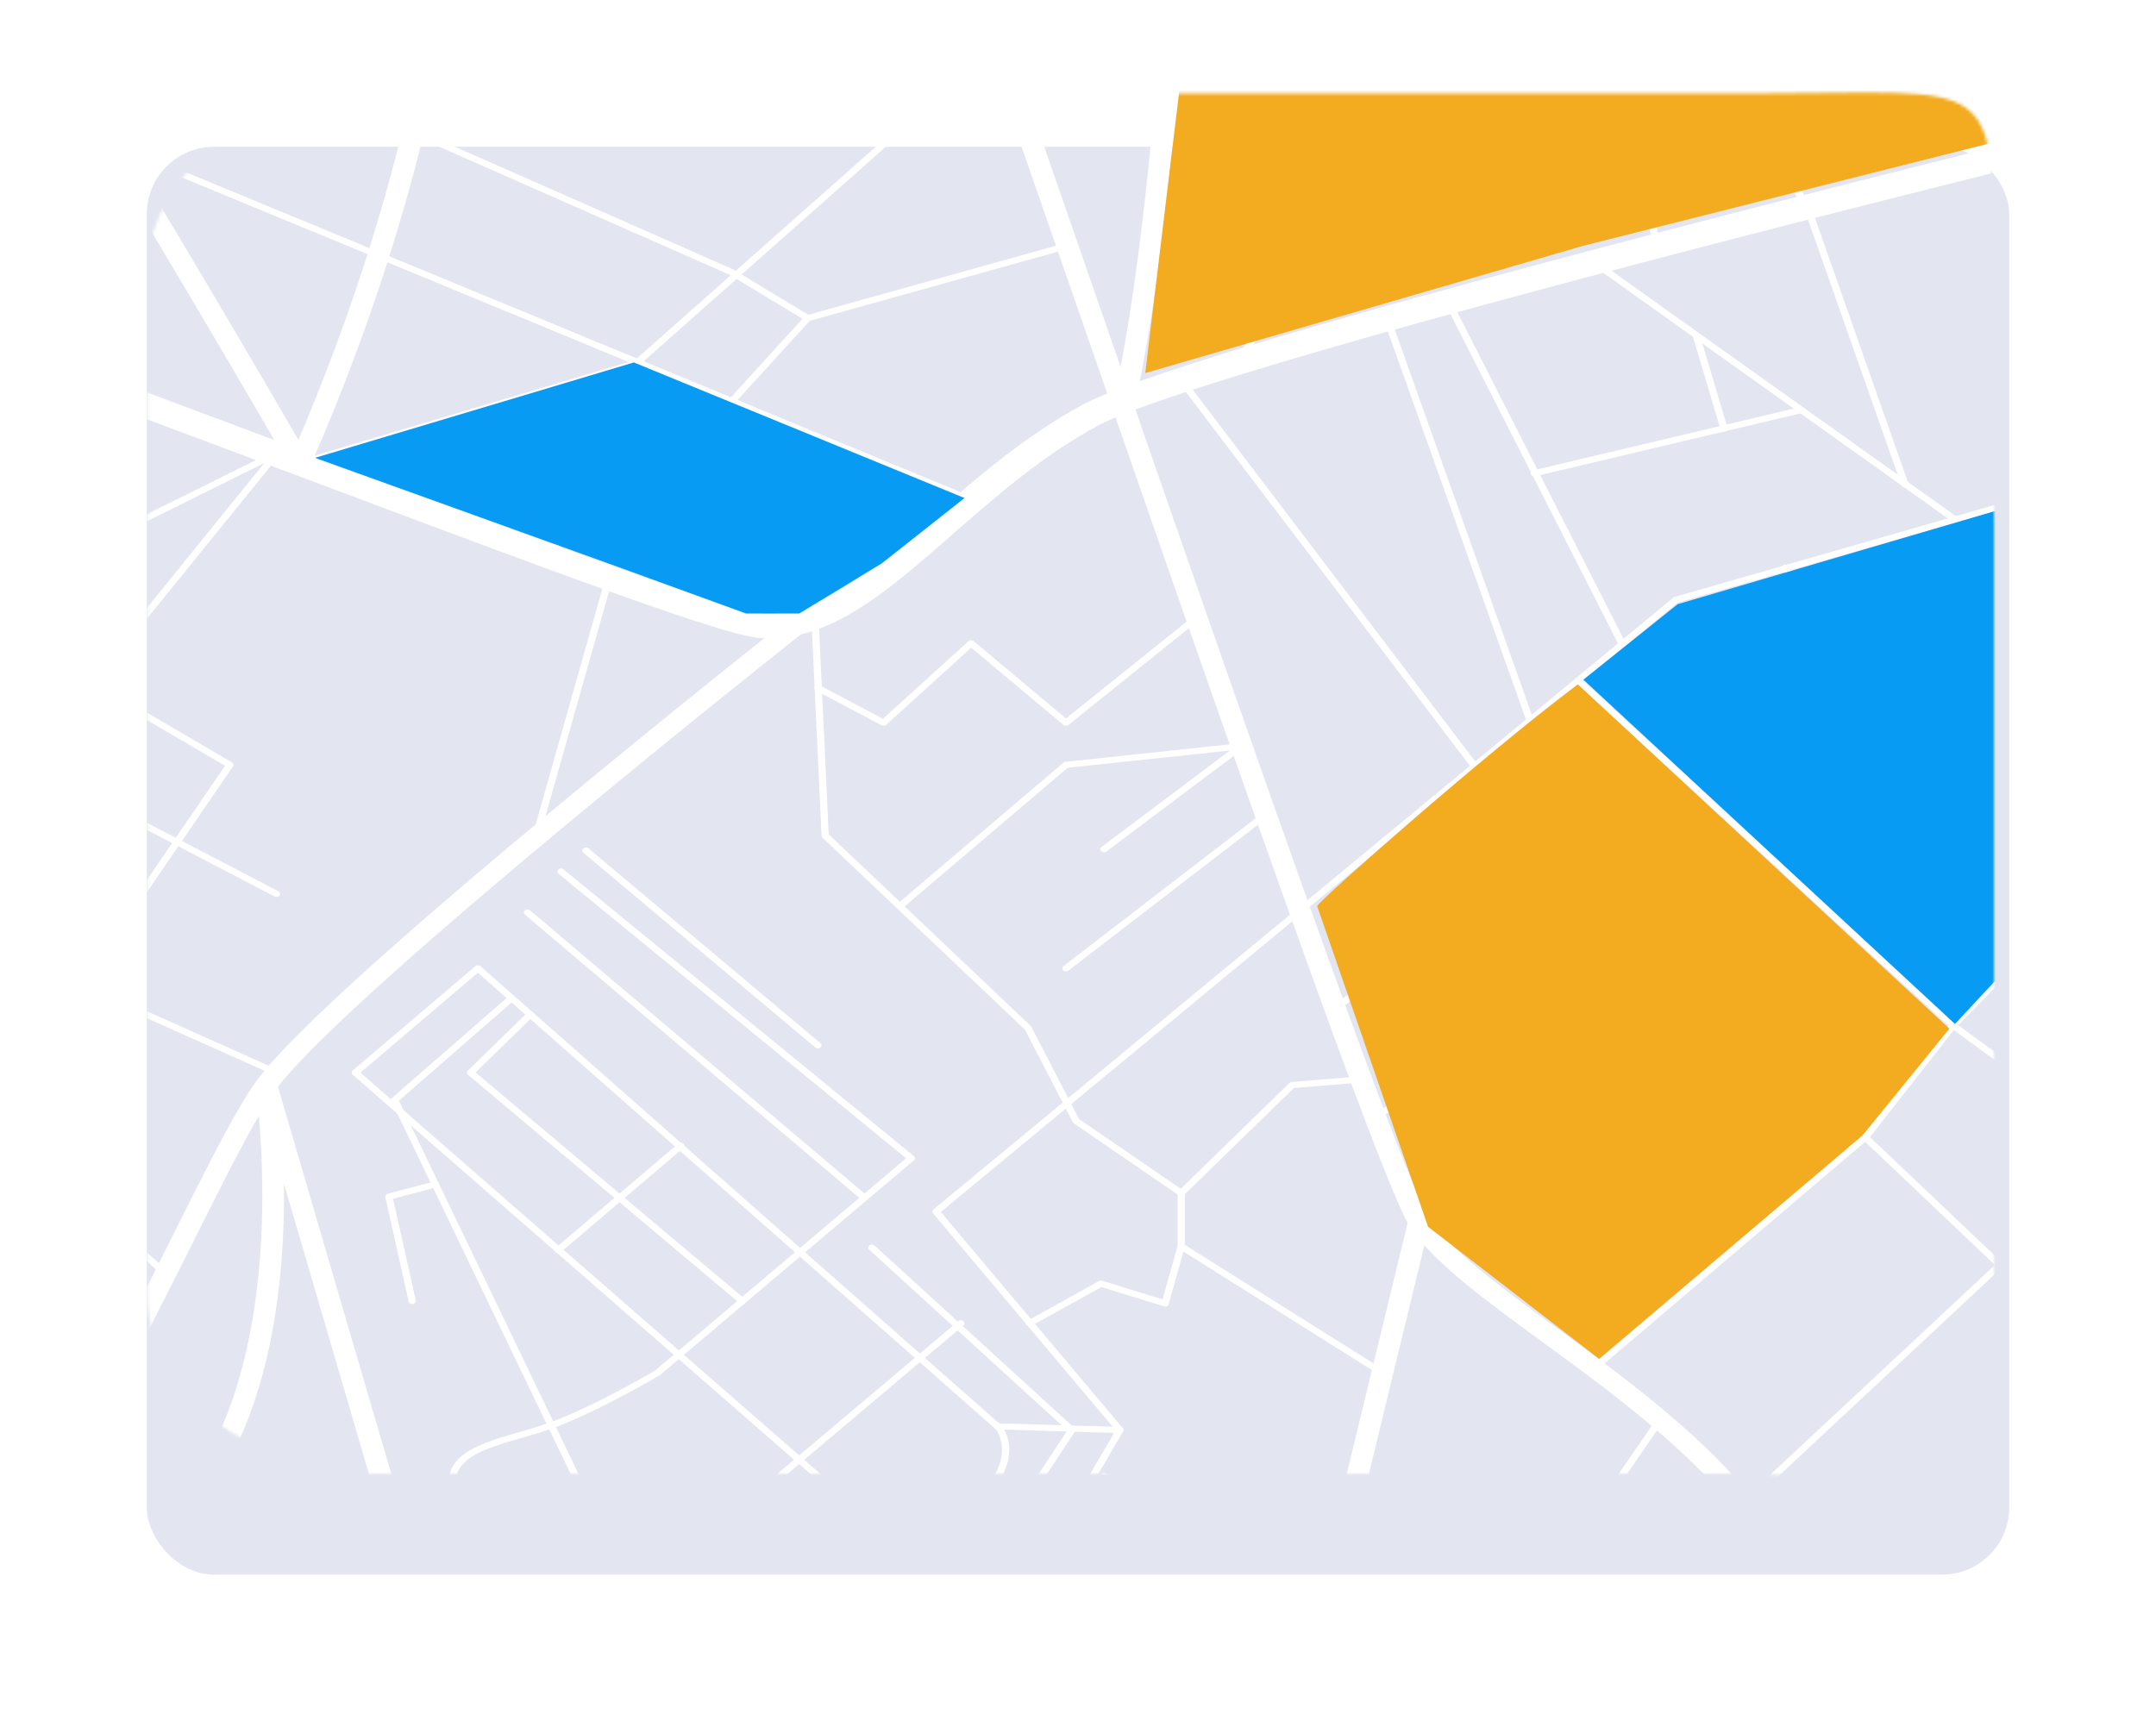
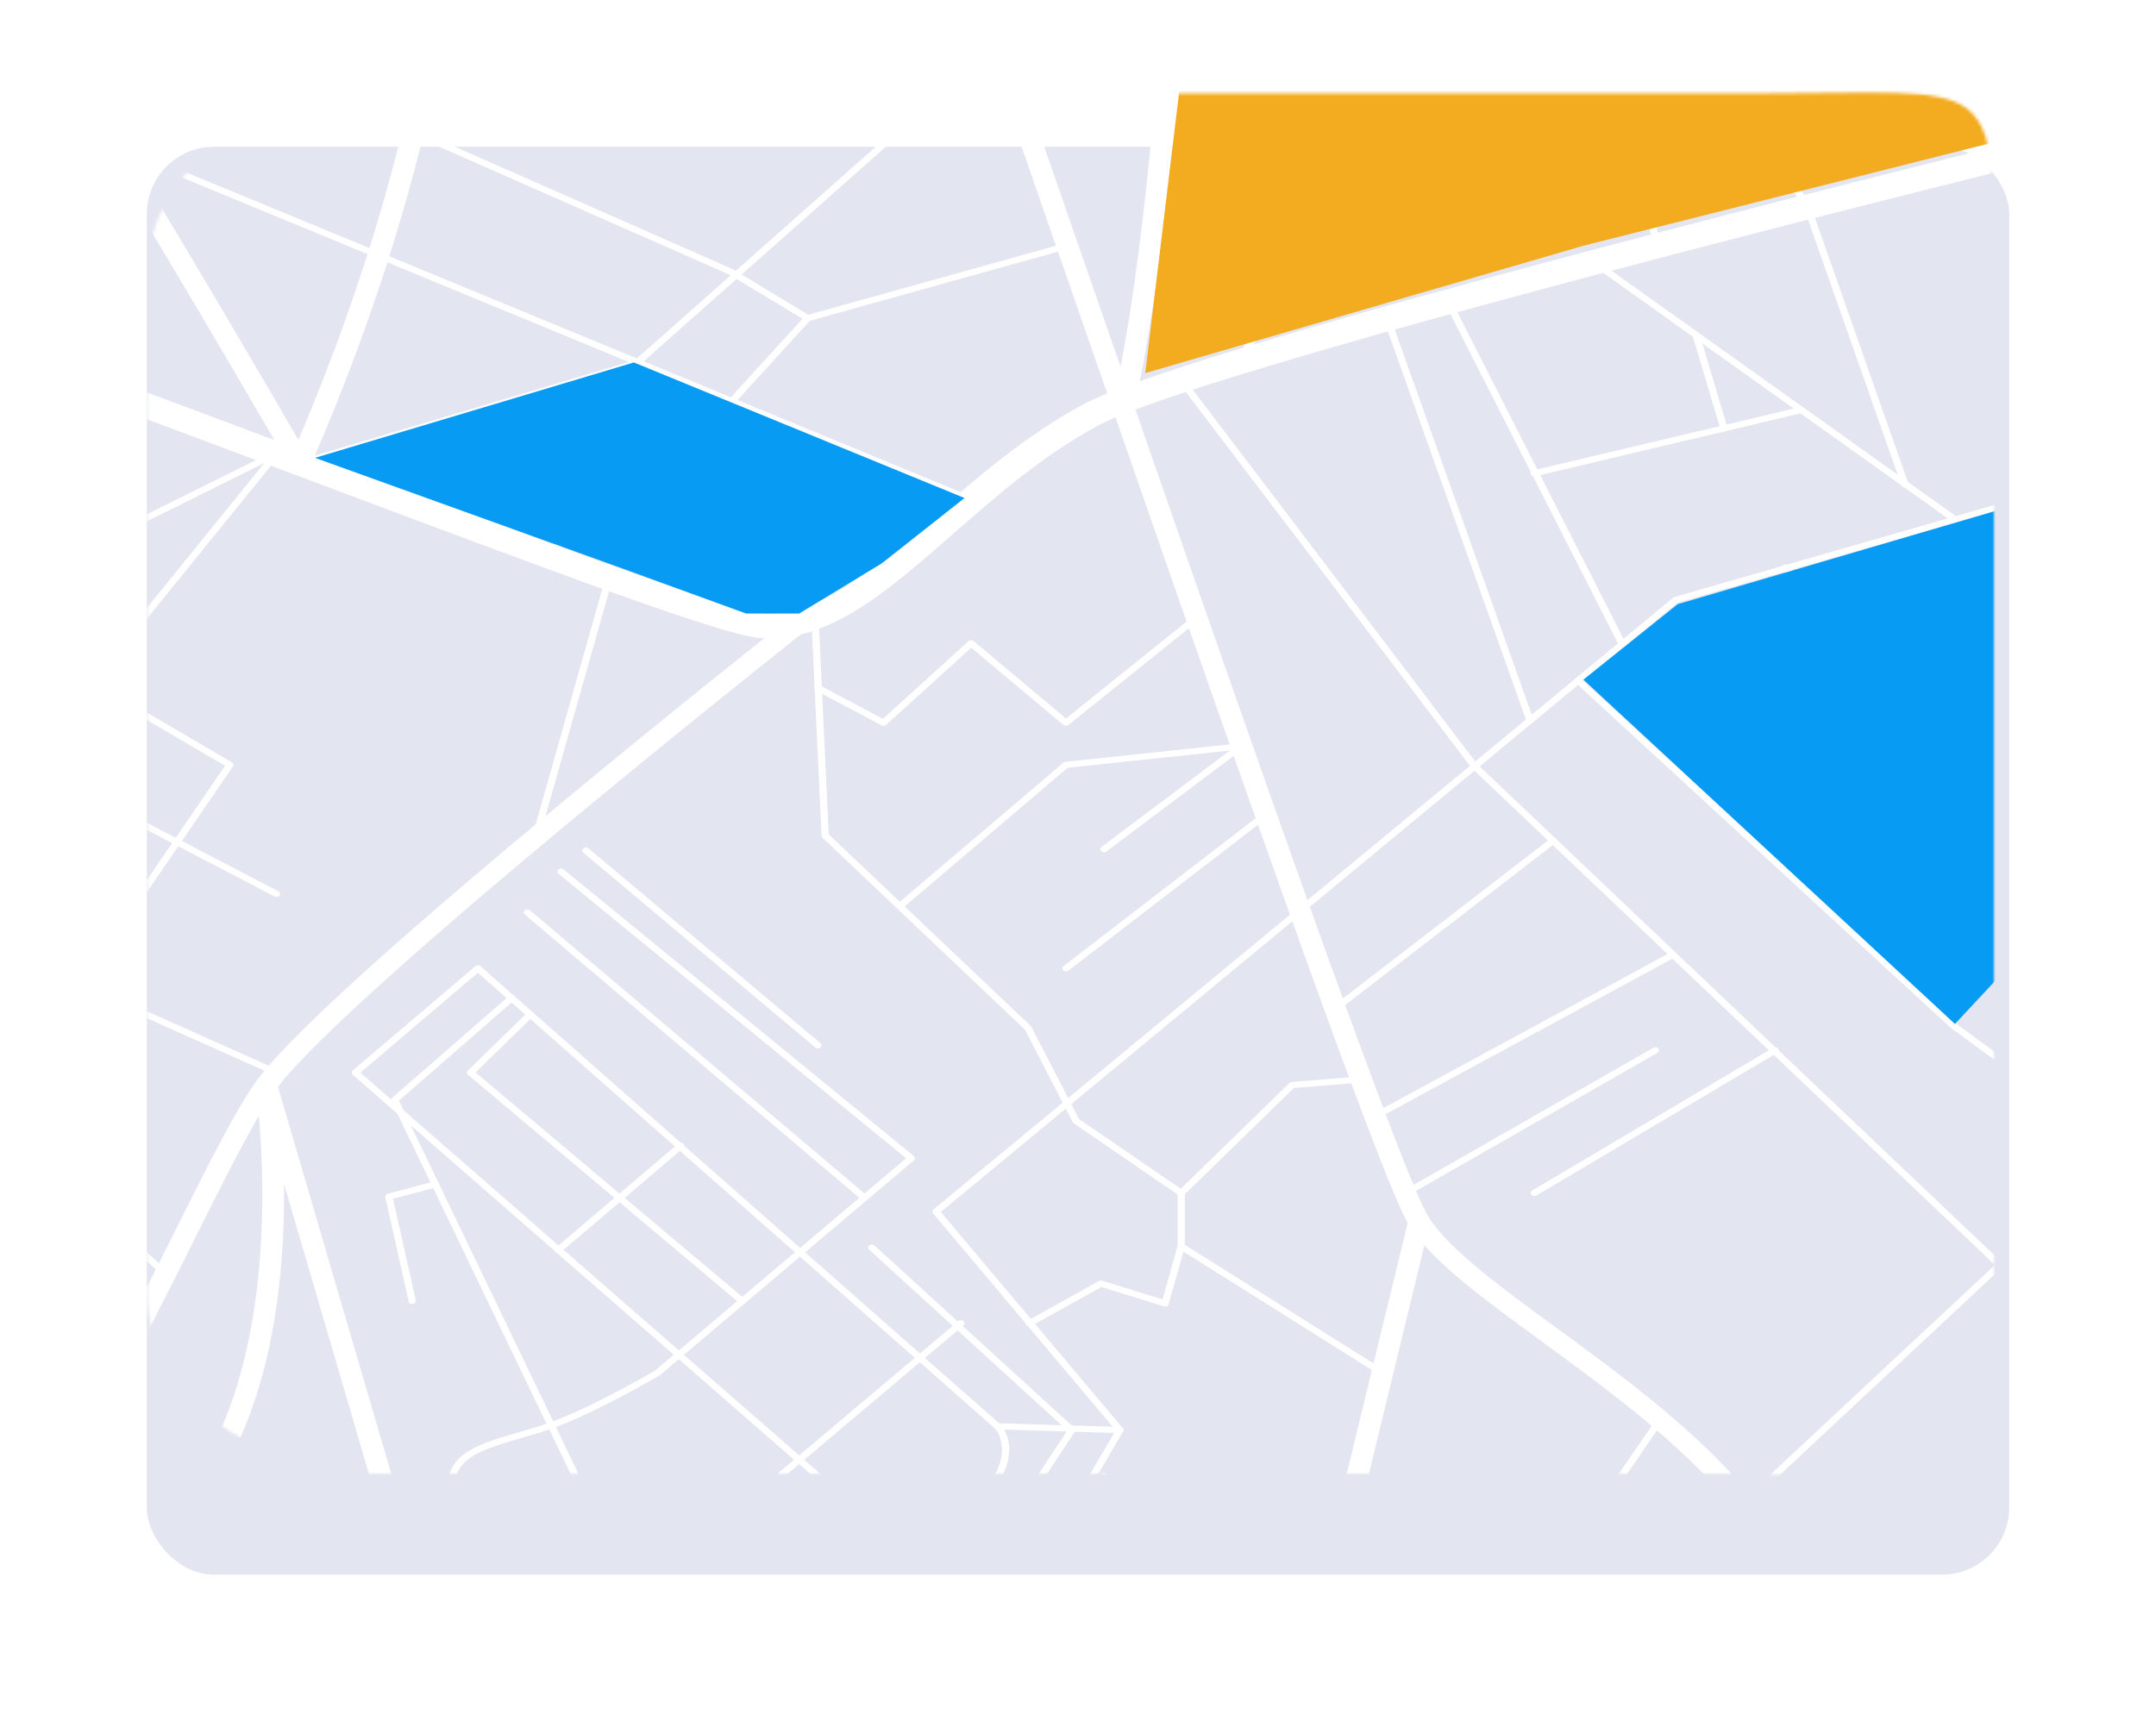
<svg xmlns="http://www.w3.org/2000/svg" width="705" height="563" viewBox="0 0 705 563" fill="none">
  <g filter="url(#filter0_d)">
    <rect x="48" y="24" width="609" height="467" rx="22" fill="#E3E5F0" />
  </g>
  <mask id="mask0" mask-type="alpha" maskUnits="userSpaceOnUse" x="48" y="30" width="605" height="455">
    <path d="M652.004 423.269C652.004 490.503 652.004 487.5 576.168 482.002L124.066 482.002C82.183 482.002 48.23 455.707 48.23 423.269L48.23 89.253C48.23 56.816 82.183 30.52 124.066 30.52L576.168 30.52C652.004 30.52 652 23.003 652.004 89.253L652.004 423.269Z" fill="white" />
  </mask>
  <g mask="url(#mask0)">
    <path fill-rule="evenodd" clip-rule="evenodd" d="M446.746 1098.47C446.175 1098.2 445.97 1097.59 446.288 1097.1L752.612 629.557C752.637 629.518 752.665 629.482 752.695 629.447C752.72 629.418 752.747 629.39 752.776 629.364L952.22 445.511C952.664 445.102 953.412 445.076 953.893 445.453C954.373 445.83 954.403 446.467 953.96 446.876L754.611 630.641L448.356 1098.08C448.037 1098.57 447.317 1098.74 446.746 1098.47Z" fill="white" />
    <path fill-rule="evenodd" clip-rule="evenodd" d="M113.16 526.104C112.671 526.473 111.923 526.434 111.489 526.018L67.115 483.403C66.682 482.987 66.727 482.351 67.216 481.982C67.706 481.613 68.454 481.652 68.887 482.068L113.261 524.683C113.694 525.099 113.649 525.736 113.16 526.104Z" fill="white" />
    <path fill-rule="evenodd" clip-rule="evenodd" d="M54.969 417.305C54.494 417.687 53.745 417.669 53.296 417.265L21.034 388.208L-65.078 359.881C-65.222 359.833 -65.354 359.762 -65.466 359.672L-111.124 322.857L-336.157 237.289L-357.151 229.172C-357.43 229.064 -357.649 228.868 -357.761 228.626L-405.475 125.944C-405.524 125.838 -405.552 125.727 -405.557 125.614L-408.89 55.953L-468.477 -92.453C-468.688 -92.979 -468.358 -93.551 -467.74 -93.731C-467.121 -93.91 -466.449 -93.629 -466.237 -93.103L-406.595 55.441C-406.558 55.532 -406.537 55.628 -406.532 55.725L-403.201 125.362L-355.736 227.507L-335.184 235.454L-335.177 235.456L-109.974 321.09C-109.852 321.136 -109.74 321.2 -109.643 321.278L-64.007 358.074L22.138 386.413C22.302 386.467 22.45 386.551 22.571 386.66L55.017 415.882C55.466 416.286 55.444 416.924 54.969 417.305Z" fill="white" />
    <path fill-rule="evenodd" clip-rule="evenodd" d="M91.466 351.283C91.162 351.776 90.446 351.965 89.868 351.707L-100.034 266.882C-100.052 266.875 -100.069 266.866 -100.086 266.858L-188.834 222.213C-188.889 222.186 -188.942 222.154 -188.991 222.119L-293.484 147.847C-293.753 147.656 -293.909 147.373 -293.909 147.075L-293.909 27.526L-332.007 -60.376C-332.233 -60.898 -331.919 -61.476 -331.306 -61.669C-330.693 -61.861 -330.012 -61.594 -329.786 -61.072L-291.615 26.999C-291.567 27.11 -291.542 27.228 -291.542 27.347L-291.542 146.604L-187.547 220.522L-98.907 265.112L90.968 349.924C91.547 350.183 91.769 350.791 91.466 351.283Z" fill="white" />
    <path fill-rule="evenodd" clip-rule="evenodd" d="M91.427 292.89C91.085 293.364 90.357 293.513 89.799 293.223L-49.526 220.574C-50.083 220.283 -50.258 219.664 -49.916 219.19C-49.574 218.716 -48.846 218.567 -48.288 218.857L91.036 291.506C91.594 291.797 91.769 292.416 91.427 292.89Z" fill="white" />
    <path fill-rule="evenodd" clip-rule="evenodd" d="M25.412 322.867C24.847 322.588 24.655 321.971 24.984 321.491L73.578 250.46L31.538 225.826C31 225.511 30.864 224.884 31.235 224.426C31.606 223.968 32.343 223.853 32.881 224.168L75.824 249.331C76.333 249.63 76.486 250.212 76.175 250.667L27.03 322.503C26.701 322.984 25.977 323.147 25.412 322.867Z" fill="white" />
    <path fill-rule="evenodd" clip-rule="evenodd" d="M-30.97 298.068C-31.508 297.753 -31.644 297.126 -31.273 296.668L86.431 151.436L25.647 181.628C25.082 181.908 24.358 181.746 24.028 181.266C23.698 180.786 23.889 180.169 24.453 179.889L89.821 147.42C90.3 147.183 90.909 147.259 91.286 147.605C91.663 147.951 91.707 148.473 91.392 148.861L-29.324 297.811C-29.695 298.268 -30.432 298.384 -30.97 298.068Z" fill="white" />
    <path fill-rule="evenodd" clip-rule="evenodd" d="M175.077 274.282C174.442 274.152 174.05 273.609 174.203 273.068L198.06 188.65C198.213 188.109 198.852 187.777 199.487 187.907C200.123 188.036 200.514 188.58 200.361 189.121L176.504 273.539C176.352 274.08 175.713 274.412 175.077 274.282Z" fill="white" />
    <path fill-rule="evenodd" clip-rule="evenodd" d="M271.022 591.882C270.588 592.169 269.977 592.164 269.549 591.868L126.407 492.839C125.9 492.488 125.823 491.854 126.236 491.423C126.648 490.991 127.394 490.926 127.901 491.277L270.312 589.801L308.005 564.864L364.824 467.8L305.119 396.861C304.778 396.457 304.837 395.901 305.256 395.554L547.166 195.466C547.233 195.411 547.306 195.363 547.385 195.323C547.457 195.287 547.533 195.257 547.612 195.234L811.434 119.349L937.724 75.164L1005.8 35.228L958.809 -19.132C958.422 -19.58 958.535 -20.21 959.062 -20.54C959.588 -20.869 960.329 -20.773 960.716 -20.325L1008.43 34.872C1008.62 35.091 1008.7 35.366 1008.64 35.635C1008.59 35.903 1008.41 36.142 1008.15 36.297L938.963 76.882C938.894 76.923 938.82 76.957 938.742 76.985L812.3 121.223C812.279 121.23 812.259 121.237 812.238 121.243L812.229 121.246L548.624 197.068L307.636 396.393L367.163 467.12C367.418 467.423 367.456 467.821 367.26 468.155L310.004 565.967C309.925 566.102 309.811 566.22 309.671 566.313L271.022 591.882Z" fill="white" />
    <path fill-rule="evenodd" clip-rule="evenodd" d="M366.419 798.445C365.909 798.097 365.827 797.464 366.235 797.03L618.165 529.57C618.209 529.524 618.256 529.481 618.308 529.443L946.088 284.722L946.103 284.71L1164.52 115.965L1217.87 49.513L1217.88 49.502L1244.11 15.827C1244.13 15.799 1244.16 15.771 1244.18 15.745L1335.79 -79.226C1336.21 -79.656 1336.95 -79.718 1337.46 -79.366C1337.96 -79.013 1338.04 -78.379 1337.62 -77.949L1246.05 16.982L1219.84 50.626L1219.83 50.637L1166.39 117.198C1166.34 117.263 1166.28 117.322 1166.21 117.375L947.68 286.212L947.665 286.224L619.948 530.897L368.083 798.289C367.674 798.723 366.929 798.792 366.419 798.445Z" fill="white" />
    <path fill-rule="evenodd" clip-rule="evenodd" d="M588.517 833.479C587.929 833.236 587.684 832.633 587.97 832.133L653.338 717.681C653.348 717.664 653.359 717.646 653.37 717.629C653.374 717.623 653.379 717.616 653.383 717.61L727.339 610.871L727.34 610.87L852.826 429.047C852.863 428.994 852.905 428.943 852.953 428.897L930.414 352.965L887.919 322.777C887.827 322.711 887.747 322.634 887.681 322.547L756.945 148.84C756.891 148.768 756.848 148.691 756.817 148.61L713.875 36.999C713.671 36.471 714.01 35.903 714.631 35.73C715.252 35.557 715.921 35.845 716.124 36.373L759.02 147.862L889.577 321.331L932.856 352.077C933.1 352.25 933.252 352.499 933.277 352.769C933.303 353.038 933.2 353.305 932.992 353.509L854.812 430.146L729.38 611.89L729.379 611.892L655.446 718.598L590.099 833.013C589.813 833.513 589.105 833.722 588.517 833.479Z" fill="white" />
    <path fill-rule="evenodd" clip-rule="evenodd" d="M566.362 692.133C565.84 691.799 565.736 691.168 566.129 690.723L672.531 570.59C672.549 570.57 672.567 570.551 672.586 570.533L782.328 463.792C782.758 463.374 783.506 463.331 783.998 463.697C784.49 464.063 784.54 464.699 784.11 465.117L674.396 571.83L568.02 691.935C567.626 692.379 566.884 692.468 566.362 692.133Z" fill="white" />
    <path fill-rule="evenodd" clip-rule="evenodd" d="M571.917 523.035C571.567 523.504 570.836 523.643 570.284 523.345L520.661 496.558C520.124 496.268 519.952 495.668 520.274 495.201L541.745 463.95C542.075 463.47 542.8 463.308 543.364 463.588C543.928 463.869 544.118 464.485 543.789 464.965L522.893 495.379L571.552 521.645C572.104 521.943 572.267 522.565 571.917 523.035Z" fill="white" />
    <path fill-rule="evenodd" clip-rule="evenodd" d="M434.458 525.925C434.087 526.382 433.35 526.497 432.812 526.181L360.286 483.566C359.749 483.25 359.614 482.623 359.985 482.165C360.357 481.708 361.094 481.593 361.632 481.909L434.157 524.524C434.695 524.84 434.83 525.467 434.458 525.925Z" fill="white" />
    <path fill-rule="evenodd" clip-rule="evenodd" d="M453.049 449.637C452.661 450.084 451.92 450.178 451.394 449.848L385.549 408.45C385.247 408.26 385.069 407.96 385.069 407.641L385.069 390.189C385.069 389.945 385.173 389.71 385.361 389.527L421.624 354.217C421.823 354.023 422.101 353.902 422.402 353.877L447.213 351.848C447.864 351.795 448.442 352.2 448.504 352.754C448.567 353.307 448.09 353.799 447.44 353.852L423.097 355.843L387.436 390.567L387.436 407.133L452.801 448.229C453.327 448.559 453.438 449.189 453.049 449.637Z" fill="white" />
    <path fill-rule="evenodd" clip-rule="evenodd" d="M387.164 390.812C386.754 391.245 386.009 391.314 385.5 390.965L351.146 367.425C350.998 367.324 350.881 367.194 350.805 367.046L335.135 336.754L268.939 273.966C268.755 273.791 268.649 273.568 268.638 273.334L265.298 201.903C265.272 201.347 265.78 200.879 266.433 200.857C267.086 200.835 267.637 201.267 267.663 201.823L270.986 272.892L337.024 335.53C337.107 335.609 337.175 335.699 337.226 335.796L352.855 366.011L386.985 389.397C387.494 389.746 387.574 390.379 387.164 390.812Z" fill="white" />
    <path fill-rule="evenodd" clip-rule="evenodd" d="M335.629 433.36C335.271 432.895 335.425 432.271 335.972 431.967L359.352 418.979C359.664 418.806 360.054 418.768 360.404 418.876L380.151 424.984L385.091 407.412C385.243 406.872 385.882 406.538 386.517 406.667C387.153 406.797 387.545 407.34 387.393 407.881L382.145 426.55C382.066 426.829 381.851 427.066 381.554 427.202C381.257 427.338 380.906 427.36 380.589 427.262L360.151 420.94L337.267 433.652C336.719 433.956 335.986 433.826 335.629 433.36Z" fill="white" />
    <path fill-rule="evenodd" clip-rule="evenodd" d="M920.59 606.348C920.167 606.772 919.42 606.824 918.922 606.464L653.155 414.493C653.114 414.463 653.075 414.431 653.039 414.397L481.269 251.243C481.228 251.203 481.19 251.162 481.156 251.117L385.251 124.896C384.897 124.429 385.054 123.806 385.603 123.504C386.152 123.202 386.884 123.336 387.239 123.803L483.094 249.958L654.748 413.003L920.454 604.929C920.952 605.289 921.013 605.924 920.59 606.348Z" fill="white" />
    <path fill-rule="evenodd" clip-rule="evenodd" d="M500.632 236.529C500.006 236.69 499.345 236.389 499.156 235.857L452.396 104.359C452.207 103.827 452.561 103.265 453.187 103.104C453.812 102.943 454.473 103.244 454.662 103.776L501.422 235.274C501.611 235.806 501.257 236.368 500.632 236.529Z" fill="white" />
    <path fill-rule="evenodd" clip-rule="evenodd" d="M530.806 211.31C530.206 211.53 529.509 211.296 529.25 210.785L472.47 99.175C472.21 98.664 472.486 98.072 473.086 97.851C473.686 97.63 474.383 97.865 474.642 98.375L531.422 209.986C531.681 210.496 531.406 211.089 530.806 211.31Z" fill="white" />
    <path fill-rule="evenodd" clip-rule="evenodd" d="M951.601 566.184C951.167 566.6 950.419 566.639 949.93 566.27L824.455 471.715L759.563 425.446L637.893 336.158C637.859 336.133 637.827 336.107 637.797 336.079L515.172 223.25C514.728 222.842 514.757 222.205 515.237 221.828C515.717 221.45 516.466 221.476 516.91 221.884L639.489 334.67L761.096 423.913L761.109 423.922L826.012 470.198L951.5 564.763C951.989 565.132 952.034 565.768 951.601 566.184Z" fill="white" />
    <path fill-rule="evenodd" clip-rule="evenodd" d="M982.599 528.036C982.162 528.449 981.414 528.483 980.928 528.111L853.031 430.282L681.261 291.884C681.236 291.864 681.211 291.842 681.188 291.82C681.174 291.806 681.161 291.793 681.147 291.778L582.857 186.256C582.451 185.82 582.537 185.187 583.049 184.841C583.562 184.496 584.306 184.569 584.712 185.005L682.95 290.472L854.648 428.811L982.51 526.614C982.996 526.986 983.036 527.622 982.599 528.036Z" fill="white" />
    <path fill-rule="evenodd" clip-rule="evenodd" d="M897.662 388.018C897.228 388.433 896.48 388.471 895.991 388.101L853.049 355.633C853.029 355.618 853.011 355.603 852.993 355.587L638.319 170.55L520.508 86.568C520.007 86.211 519.942 85.576 520.361 85.15C520.781 84.724 521.528 84.668 522.029 85.025L639.882 169.038C639.911 169.058 639.938 169.079 639.964 169.102L854.65 354.15L897.564 386.596C898.052 386.966 898.096 387.602 897.662 388.018Z" fill="white" />
-     <path fill-rule="evenodd" clip-rule="evenodd" d="M520.446 448.115C519.984 447.722 519.984 447.085 520.446 446.692L609.111 371.273L637.674 334.828C637.698 334.798 637.723 334.769 637.751 334.742L681.155 290.519L724.083 243.049C724.154 242.971 724.238 242.902 724.333 242.844L819.761 184.806C820.293 184.483 821.032 184.588 821.412 185.04C821.792 185.492 821.669 186.121 821.138 186.444L725.852 244.395L683.017 291.762C683.007 291.773 682.997 291.783 682.987 291.793L639.608 335.99L611.015 372.472C610.972 372.528 610.923 372.579 610.868 372.626L522.12 448.115C521.657 448.508 520.908 448.508 520.446 448.115Z" fill="white" />
    <path fill-rule="evenodd" clip-rule="evenodd" d="M623.241 159.409C622.615 159.568 621.956 159.265 621.768 158.733L589.834 67.917L511.639 -56.592C511.609 -56.639 511.584 -56.688 511.564 -56.738L472.439 -153.332C472.226 -153.858 472.554 -154.431 473.172 -154.612C473.79 -154.793 474.463 -154.514 474.676 -153.988L513.771 -57.47L591.978 67.058C592.015 67.117 592.045 67.179 592.068 67.244L624.036 158.156C624.223 158.688 623.867 159.249 623.241 159.409Z" fill="white" />
    <path fill-rule="evenodd" clip-rule="evenodd" d="M562.798 267.006C562.4 266.565 562.498 265.933 563.017 265.595L622.183 227.038C622.702 226.7 623.444 226.784 623.842 227.225C624.239 227.666 624.141 228.298 623.622 228.636L564.457 267.193C563.938 267.531 563.195 267.447 562.798 267.006Z" fill="white" />
    <path fill-rule="evenodd" clip-rule="evenodd" d="M500.754 390.756C500.38 390.3 500.512 389.673 501.048 389.355L579.776 342.681C580.313 342.363 581.05 342.475 581.424 342.932C581.798 343.388 581.666 344.015 581.13 344.333L502.402 391.007C501.866 391.325 501.128 391.212 500.754 390.756Z" fill="white" />
    <path fill-rule="evenodd" clip-rule="evenodd" d="M458.736 390.743C458.371 390.281 458.515 389.656 459.057 389.345L540.648 342.672C541.191 342.362 541.926 342.484 542.291 342.945C542.655 343.407 542.511 344.032 541.969 344.342L460.378 391.016C459.836 391.326 459.1 391.204 458.736 390.743Z" fill="white" />
    <path fill-rule="evenodd" clip-rule="evenodd" d="M448.716 365.558C448.365 365.089 448.527 364.466 449.078 364.168L546.415 311.406C546.966 311.107 547.698 311.245 548.049 311.714C548.4 312.183 548.238 312.805 547.687 313.104L450.35 365.866C449.799 366.164 449.068 366.026 448.716 365.558Z" fill="white" />
    <path fill-rule="evenodd" clip-rule="evenodd" d="M435.932 330.388C435.493 329.976 435.53 329.339 436.014 328.966L507.108 274.175C507.592 273.802 508.341 273.833 508.779 274.245C509.218 274.657 509.181 275.294 508.697 275.667L437.603 330.458C437.119 330.831 436.371 330.8 435.932 330.388Z" fill="white" />
    <path fill-rule="evenodd" clip-rule="evenodd" d="M570.107 491.989C569.623 491.615 569.588 490.978 570.029 490.567L653.051 413.049C653.491 412.638 654.24 412.608 654.723 412.982C655.206 413.357 655.241 413.993 654.801 414.404L571.778 491.923C571.338 492.334 570.59 492.364 570.107 491.989Z" fill="white" />
    <path fill-rule="evenodd" clip-rule="evenodd" d="M500.574 155.06C500.399 154.525 500.767 153.969 501.397 153.82L588.713 133.122C589.343 132.972 589.996 133.285 590.171 133.821C590.347 134.357 589.978 134.912 589.349 135.061L502.032 155.76C501.403 155.909 500.75 155.596 500.574 155.06Z" fill="white" />
    <path fill-rule="evenodd" clip-rule="evenodd" d="M564.033 141.151C563.399 141.287 562.755 140.961 562.595 140.422L553.529 109.983C553.369 109.444 553.752 108.896 554.386 108.76C555.019 108.623 555.663 108.949 555.824 109.488L564.889 139.928C565.05 140.466 564.666 141.014 564.033 141.151Z" fill="white" />
    <path fill-rule="evenodd" clip-rule="evenodd" d="M347.676 317.399C347.238 316.987 347.275 316.351 347.76 315.977L413.128 265.651C413.612 265.278 414.361 265.31 414.799 265.722C415.238 266.134 415.201 266.771 414.716 267.144L349.348 317.47C348.863 317.843 348.115 317.812 347.676 317.399Z" fill="white" />
    <path fill-rule="evenodd" clip-rule="evenodd" d="M293.81 296.731C293.348 296.337 293.348 295.7 293.81 295.307L347.727 249.445C347.913 249.287 348.156 249.186 348.417 249.158L405.674 243.07C406.189 243.015 406.686 243.252 406.899 243.655C407.113 244.057 406.993 244.531 406.604 244.824L361.753 278.51C361.263 278.878 360.515 278.838 360.082 278.421C359.649 278.005 359.696 277.369 360.186 277.001L402.164 245.472L349.113 251.113L295.484 296.731C295.021 297.124 294.272 297.124 293.81 296.731Z" fill="white" />
    <path fill-rule="evenodd" clip-rule="evenodd" d="M289.782 237.061C289.396 237.411 288.773 237.481 288.294 237.227L266.822 225.863C266.268 225.569 266.098 224.948 266.443 224.476C266.788 224.004 267.518 223.86 268.073 224.153L288.72 235.081L316.684 209.709C316.902 209.511 317.205 209.396 317.524 209.391C317.843 209.385 318.15 209.49 318.378 209.68L348.579 234.974L390.691 201.142C391.167 200.761 391.916 200.779 392.364 201.183C392.813 201.587 392.792 202.224 392.317 202.606L349.374 237.104C348.911 237.476 348.185 237.47 347.731 237.09L317.581 211.838L289.782 237.061Z" fill="white" />
    <path fill-rule="evenodd" clip-rule="evenodd" d="M404.303 119.557C403.724 119.3 403.499 118.692 403.802 118.199L708.082 -377.54L708.082 -407.732C708.082 -408.288 708.612 -408.739 709.266 -408.739C709.919 -408.739 710.449 -408.288 710.449 -407.732L710.449 -377.293C710.449 -377.131 710.403 -376.971 710.315 -376.827L405.9 119.131C405.597 119.624 404.882 119.815 404.303 119.557Z" fill="white" />
    <path fill-rule="evenodd" clip-rule="evenodd" d="M670.94 48.382C670.513 48.715 669.867 48.736 669.411 48.433L390.762 -137.044C390.4 -137.285 390.235 -137.682 390.338 -138.062C390.44 -138.443 390.792 -138.738 391.241 -138.821L554.423 -168.854C555.061 -168.972 555.691 -168.627 555.83 -168.083C555.968 -167.54 555.562 -167.004 554.923 -166.887L394.208 -137.307L665.282 43.127L546.046 -112.937C545.69 -113.403 545.846 -114.027 546.394 -114.33C546.942 -114.633 547.675 -114.5 548.031 -114.034L671.133 47.091C671.448 47.504 671.367 48.05 670.94 48.382Z" fill="white" />
    <path fill-rule="evenodd" clip-rule="evenodd" d="M542.002 81.517C541.359 81.616 540.744 81.252 540.628 80.705L511.523 -56.881C511.407 -57.428 511.834 -57.952 512.478 -58.05C513.121 -58.149 513.736 -57.785 513.852 -57.238L542.958 80.348C543.073 80.895 542.646 81.419 542.002 81.517Z" fill="white" />
    <path fill-rule="evenodd" clip-rule="evenodd" d="M446.185 49.978C445.988 49.448 446.334 48.882 446.957 48.715L529.979 26.393C530.602 26.225 531.267 26.519 531.464 27.049C531.661 27.579 531.316 28.145 530.692 28.312L447.67 50.635C447.047 50.802 446.382 50.508 446.185 49.978Z" fill="white" />
    <path fill-rule="evenodd" clip-rule="evenodd" d="M316.209 162.939C315.924 163.439 315.216 163.647 314.628 163.405L36.455 48.547C36.419 48.532 36.384 48.516 36.35 48.498L-101.887 -24.081L-323.972 -80.428L-508.032 -95.03C-508.116 -95.037 -508.198 -95.051 -508.279 -95.073L-630.325 -127.92L-794.832 -145.766C-795.481 -145.836 -795.939 -146.34 -795.857 -146.892C-795.774 -147.443 -795.181 -147.834 -794.533 -147.763L-629.92 -129.905C-629.849 -129.898 -629.78 -129.885 -629.712 -129.867L-507.686 -97.025L-323.636 -82.424C-323.594 -82.421 -323.552 -82.415 -323.51 -82.408C-323.476 -82.402 -323.441 -82.395 -323.407 -82.386L-101.06 -25.972C-100.961 -25.947 -100.865 -25.91 -100.777 -25.864L37.543 46.758L315.661 161.593C316.249 161.836 316.494 162.438 316.209 162.939Z" fill="white" />
    <path fill-rule="evenodd" clip-rule="evenodd" d="M238.556 132.05C238.04 131.709 237.946 131.077 238.347 130.638L263.158 103.445C263.303 103.287 263.5 103.168 263.724 103.106L348.178 79.566C348.799 79.393 349.468 79.681 349.671 80.209C349.875 80.738 349.536 81.306 348.915 81.479L264.806 104.923L240.217 131.872C239.816 132.311 239.072 132.391 238.556 132.05Z" fill="white" />
    <path fill-rule="evenodd" clip-rule="evenodd" d="M178.96 182.402C178.424 182.084 178.291 181.457 178.664 181L224.47 124.992C224.843 124.536 225.581 124.423 226.117 124.741C226.654 125.058 226.786 125.685 226.413 126.142L180.607 182.15C180.234 182.607 179.497 182.719 178.96 182.402Z" fill="white" />
    <path fill-rule="evenodd" clip-rule="evenodd" d="M96.931 151.869C96.715 151.344 97.04 150.77 97.657 150.586L207.609 117.791L287.573 46.939C287.61 46.907 287.648 46.877 287.689 46.849L325.383 21.28C325.894 20.934 326.639 21.005 327.046 21.44C327.454 21.875 327.37 22.508 326.859 22.855L289.226 48.382L209.121 119.359C208.993 119.473 208.834 119.559 208.659 119.612L98.44 152.486C97.823 152.67 97.148 152.394 96.931 151.869Z" fill="white" />
    <path fill-rule="evenodd" clip-rule="evenodd" d="M265.054 104.639C264.675 105.092 263.936 105.198 263.404 104.876L238.66 89.9L134.718 44.071C134.137 43.815 133.911 43.208 134.211 42.714C134.512 42.22 135.226 42.028 135.807 42.283L239.823 88.145C239.872 88.167 239.92 88.192 239.965 88.219L264.776 103.236C265.309 103.558 265.433 104.186 265.054 104.639Z" fill="white" />
    <path fill-rule="evenodd" clip-rule="evenodd" d="M295.275 44.313C295.063 44.838 294.389 45.118 293.771 44.937L143.949 1.105C143.331 0.924 143.002 0.351 143.215 -0.175C143.428 -0.7 144.101 -0.98 144.719 -0.799L294.541 43.033C295.159 43.214 295.488 43.787 295.275 44.313Z" fill="white" />
    <path fill-rule="evenodd" clip-rule="evenodd" d="M-178.975 54.5C-179.472 54.138 -179.529 53.502 -179.103 53.08L-84.152 -41.079L-84.142 -41.089L89.475 -208.649L129.028 -261.749C129.377 -262.218 130.109 -262.358 130.661 -262.06C131.213 -261.763 131.377 -261.141 131.027 -260.671L91.424 -207.504C91.391 -207.459 91.354 -207.417 91.313 -207.377L-82.356 -39.768L-82.366 -39.758L-177.307 54.391C-177.732 54.813 -178.479 54.861 -178.975 54.5Z" fill="white" />
    <path fill-rule="evenodd" clip-rule="evenodd" d="M-35.002 104.993C-35.611 104.79 -35.91 104.205 -35.671 103.688L-1.479 29.582L-153.37 30.384C-153.847 30.387 -154.279 30.146 -154.466 29.773L-192.16 -45.311C-192.28 -45.55 -192.286 -45.821 -192.177 -46.064L-131.104 -182.432C-130.884 -182.923 -130.259 -183.187 -129.667 -183.041L21.109 -145.702L21.125 -145.698C21.133 -145.696 21.142 -145.693 21.15 -145.691L152.364 -108.758C152.984 -108.583 153.321 -108.014 153.116 -107.486C152.91 -106.958 152.241 -106.672 151.62 -106.846L20.427 -143.774L-129.28 -180.848L-189.795 -45.727L-152.598 28.367L0.254 27.559C0.647 27.557 1.015 27.721 1.237 27.996C1.459 28.272 1.507 28.623 1.363 28.934L-33.468 104.423C-33.707 104.941 -34.394 105.196 -35.002 104.993Z" fill="white" />
    <path fill-rule="evenodd" clip-rule="evenodd" d="M314.863 493.317C324.924 485.753 327.473 479.203 327.64 474.664C327.724 472.377 327.205 470.551 326.674 469.307C326.408 468.684 326.139 468.207 325.942 467.893C325.843 467.736 325.762 467.619 325.709 467.545C325.7 467.533 325.692 467.522 325.685 467.512L156.262 318.152L117.86 350.817L283.566 495.402C283.6 495.431 283.632 495.462 283.661 495.495C283.661 495.495 283.661 495.495 283.661 495.495C283.661 495.495 283.661 495.496 283.661 495.496C283.662 495.496 283.662 495.496 283.662 495.497L283.663 495.498L283.681 495.517C283.698 495.535 283.727 495.566 283.767 495.607C283.847 495.688 283.971 495.811 284.139 495.965C284.476 496.273 284.986 496.705 285.664 497.18C287.021 498.132 289.03 499.246 291.645 499.909C296.787 501.212 304.608 500.849 314.863 493.317ZM281.827 496.768L115.35 351.51C114.898 351.116 114.902 350.485 115.36 350.096L155.44 316.004C155.665 315.813 155.97 315.707 156.288 315.709C156.605 315.711 156.908 315.822 157.129 316.017L327.467 466.184C327.512 466.224 327.553 466.266 327.59 466.311L326.616 466.883C327.59 466.311 327.591 466.312 327.591 466.313L327.593 466.315L327.596 466.319L327.605 466.331L327.634 466.367C327.657 466.398 327.688 466.439 327.727 466.493C327.803 466.599 327.908 466.75 328.03 466.945C328.274 467.334 328.59 467.898 328.899 468.619C329.515 470.063 330.1 472.144 330.005 474.727C329.814 479.928 326.877 486.973 316.425 494.83L316.415 494.837L316.415 494.837C305.678 502.725 297.04 503.376 290.97 501.838C287.978 501.08 285.693 499.81 284.158 498.733C283.389 498.194 282.803 497.699 282.406 497.335C282.207 497.153 282.054 497.003 281.949 496.896C281.897 496.842 281.856 496.8 281.827 496.769L281.827 496.768Z" fill="white" />
    <path fill-rule="evenodd" clip-rule="evenodd" d="M367.394 467.744C367.37 468.3 366.822 468.734 366.169 468.714L326.089 467.497C325.436 467.477 324.925 467.01 324.949 466.455C324.972 465.899 325.52 465.465 326.174 465.485L366.253 466.702C366.906 466.722 367.417 467.188 367.394 467.744Z" fill="white" />
    <path fill-rule="evenodd" clip-rule="evenodd" d="M190.726 537.007C190.266 536.612 190.269 535.975 190.733 535.583L313.358 432.09C313.822 431.698 314.571 431.701 315.032 432.095C315.492 432.49 315.489 433.127 315.025 433.519L192.4 537.013C191.936 537.404 191.187 537.402 190.726 537.007Z" fill="white" />
    <path fill-rule="evenodd" clip-rule="evenodd" d="M199.216 530.791C198.835 531.243 198.096 531.346 197.565 531.022L198.146 530.333C197.565 531.022 197.565 531.022 197.565 531.022L197.529 531L197.426 530.937C197.336 530.882 197.202 530.799 197.027 530.691C196.678 530.476 196.167 530.158 195.516 529.749C194.214 528.931 192.352 527.748 190.109 526.285C185.624 523.36 179.611 519.315 173.505 514.834C167.404 510.356 161.186 505.427 156.304 500.737C153.864 498.391 151.74 496.089 150.129 493.92C148.526 491.761 147.385 489.673 146.989 487.764C146.231 484.11 146.884 481.142 148.618 478.698C150.333 476.28 153.036 474.474 156.174 473.009C159.311 471.544 162.972 470.38 166.69 469.287C167.671 468.999 168.654 468.716 169.635 468.434C172.407 467.637 175.158 466.846 177.775 465.956L177.787 465.952C185.074 463.552 194.18 459.131 201.509 455.279C205.164 453.358 208.358 451.589 210.639 450.3C211.779 449.655 212.69 449.131 213.316 448.768C213.629 448.587 213.87 448.446 214.033 448.351L214.194 448.256L296.284 378.831L182.642 285.791C182.172 285.406 182.157 284.769 182.611 284.368C183.064 283.967 183.813 283.955 184.284 284.341L298.797 378.094C299.027 378.282 299.158 378.54 299.16 378.811C299.163 379.082 299.037 379.342 298.811 379.533L215.789 449.747C215.74 449.788 215.687 449.826 215.63 449.859L214.954 449.033C215.63 449.859 215.63 449.859 215.63 449.859L215.626 449.862L215.565 449.898L215.376 450.009C215.21 450.106 214.965 450.249 214.649 450.432C214.016 450.799 213.097 451.327 211.949 451.976C209.652 453.275 206.435 455.057 202.753 456.992C195.412 460.85 186.152 465.356 178.648 467.827C175.968 468.739 173.128 469.555 170.341 470.357C169.372 470.635 168.41 470.912 167.463 471.19C163.756 472.279 160.26 473.398 157.313 474.774C154.367 476.15 152.06 477.743 150.644 479.738C149.247 481.708 148.647 484.169 149.32 487.414C149.64 488.955 150.601 490.786 152.13 492.845C153.65 494.892 155.686 497.105 158.077 499.402C162.857 503.996 168.986 508.858 175.051 513.309C181.112 517.757 187.087 521.778 191.549 524.687C193.779 526.142 195.63 527.317 196.922 528.129C197.568 528.535 198.075 528.85 198.419 529.063C198.592 529.17 198.723 529.251 198.812 529.305L198.911 529.366L198.942 529.385C198.943 529.385 198.944 529.386 198.425 530.002L198.942 529.385C199.474 529.709 199.597 530.339 199.216 530.791Z" fill="white" />
    <path fill-rule="evenodd" clip-rule="evenodd" d="M243.478 426.193C243.019 426.589 242.269 426.592 241.805 426.201L153.057 351.523C152.612 351.15 152.586 350.547 152.997 350.146L172.56 331.071C172.989 330.652 173.737 330.608 174.23 330.974C174.722 331.339 174.773 331.975 174.343 332.394L155.511 350.757L243.469 424.77C243.934 425.161 243.938 425.798 243.478 426.193Z" fill="white" />
    <path fill-rule="evenodd" clip-rule="evenodd" d="M181.677 409.57C181.215 409.177 181.215 408.54 181.677 408.147L221.757 374.055C222.219 373.662 222.969 373.662 223.431 374.055C223.893 374.448 223.893 375.085 223.431 375.478L183.351 409.57C182.889 409.964 182.14 409.964 181.677 409.57Z" fill="white" />
    <path fill-rule="evenodd" clip-rule="evenodd" d="M283.085 392.112C282.624 392.506 281.874 392.507 281.411 392.115L171.669 299.174C171.206 298.781 171.204 298.144 171.665 297.75C172.127 297.356 172.876 297.355 173.339 297.747L283.081 390.688C283.544 391.08 283.546 391.718 283.085 392.112Z" fill="white" />
    <path fill-rule="evenodd" clip-rule="evenodd" d="M282.473 572.19C282.137 572.249 281.788 572.181 281.515 572.004L206.604 523.301C206.437 523.193 206.307 523.048 206.228 522.882L127.977 360.134C127.798 359.762 127.896 359.337 128.225 359.049L166.396 325.769C166.853 325.371 167.602 325.363 168.07 325.752C168.538 326.14 168.547 326.777 168.09 327.175L130.461 359.983L208.297 521.867L281.869 569.7L349.01 467.859L284.231 408.736C283.785 408.329 283.812 407.692 284.29 407.313C284.768 406.934 285.517 406.957 285.963 407.363L351.331 467.024C351.682 467.345 351.749 467.821 351.497 468.203L283.266 571.697C283.098 571.951 282.809 572.131 282.473 572.19Z" fill="white" />
    <path fill-rule="evenodd" clip-rule="evenodd" d="M268.288 342.595C267.828 342.991 267.079 342.995 266.614 342.604L190.749 278.885C190.284 278.494 190.279 277.857 190.738 277.461C191.197 277.065 191.947 277.061 192.412 277.452L268.277 341.172C268.742 341.562 268.747 342.2 268.288 342.595Z" fill="white" />
    <path fill-rule="evenodd" clip-rule="evenodd" d="M135.021 426.474C134.379 426.578 133.759 426.22 133.637 425.674L126.002 391.582C125.89 391.079 126.238 390.585 126.812 390.432L142.08 386.374C142.704 386.208 143.368 386.504 143.563 387.034C143.758 387.565 143.41 388.13 142.786 388.296L128.525 392.087L135.962 425.297C136.084 425.843 135.663 426.37 135.021 426.474Z" fill="white" />
    <path fill-rule="evenodd" clip-rule="evenodd" d="M1363.29 1110.09C1361.78 1111.15 1359.54 1110.96 1358.3 1109.67L1361.04 1107.75L1363.79 1105.84C1365.03 1107.13 1364.81 1109.03 1363.29 1110.09ZM188.742 -323.826L189.625 -321.725C190.225 -320.296 191.109 -318.191 192.244 -315.487C194.512 -310.078 197.783 -302.271 201.79 -292.681C209.803 -273.5 220.761 -247.186 232.538 -218.654C256.101 -161.57 282.92 -95.667 296.02 -60.211C304.719 -36.667 324.181 19.477 346.839 84.839C358.327 117.982 370.638 153.495 382.783 188.33C400.826 240.078 418.499 290.317 432.559 329.018C439.588 348.366 445.72 364.847 450.545 377.195C452.957 383.368 455.049 388.527 456.769 392.503C458.46 396.412 459.865 399.359 460.904 400.978C464.741 406.963 471.014 413.05 478.54 419.292C485.997 425.476 494.904 431.987 504.289 438.848L504.649 439.111C523.779 453.094 544.972 468.631 561.417 486.616C565.789 491.397 575.5 499.734 589.111 510.66C602.797 521.645 620.617 535.397 641.374 551.07C682.891 582.418 736.219 621.499 791.847 661.585C903.078 741.741 1023.62 826.006 1077.39 860.561C1130.77 894.864 1200.94 957.062 1257.91 1010.85C1286.36 1037.71 1311.46 1062.42 1329.45 1080.41C1338.44 1089.41 1345.66 1096.73 1350.62 1101.79C1353.11 1104.33 1355.03 1106.3 1356.32 1107.63C1356.97 1108.3 1357.47 1108.81 1357.8 1109.15L1358.3 1109.67C1358.3 1109.67 1358.3 1109.67 1361.04 1107.75C1363.79 1105.84 1363.79 1105.84 1363.79 1105.84L1363.28 1105.31C1362.95 1104.97 1362.45 1104.46 1361.8 1103.78C1360.49 1102.44 1358.57 1100.46 1356.08 1097.92C1351.1 1092.84 1343.87 1085.51 1334.86 1076.5C1316.84 1058.47 1291.69 1033.72 1263.18 1006.8C1206.23 953.037 1135.65 890.434 1081.67 855.741C1028.08 821.3 907.671 737.135 796.437 656.977C740.831 616.906 687.548 577.859 646.088 546.553C625.356 530.899 607.596 517.192 593.985 506.267C580.3 495.283 571.001 487.259 567.022 482.908C550.068 464.366 528.319 448.449 509.277 434.53L509.035 434.352C499.56 427.426 490.794 421.019 483.497 414.967C476.113 408.843 470.457 403.262 467.137 398.086C466.386 396.915 465.145 394.376 463.433 390.418C461.75 386.527 459.684 381.436 457.283 375.29C452.482 363.002 446.367 346.57 439.343 327.235C425.296 288.569 407.632 238.358 389.591 186.613C377.467 151.84 365.171 116.369 353.69 83.247C331.013 17.828 311.513 -38.425 302.794 -62.022C289.652 -97.591 262.792 -163.592 239.238 -220.655C227.457 -249.196 216.496 -275.518 208.48 -294.703C204.473 -304.296 201.201 -312.105 198.931 -317.516C197.797 -320.222 196.912 -322.328 196.312 -323.758L195.397 -325.933L195.395 -325.939C195.394 -325.941 195.394 -325.941 192.051 -324.924L195.394 -325.941C195.373 -325.99 195.352 -326.038 195.328 -326.085L192.051 -324.924C195.328 -326.085 195.328 -326.086 195.327 -326.087L195.326 -326.091L195.321 -326.101L195.304 -326.134L195.245 -326.251C195.22 -326.302 195.189 -326.363 195.153 -326.435C195.116 -326.507 195.073 -326.591 195.024 -326.685C194.831 -327.059 194.546 -327.599 194.173 -328.278C193.427 -329.637 192.327 -331.558 190.894 -333.833C188.035 -338.372 183.821 -344.373 178.428 -350.141C167.912 -361.386 151.784 -372.876 131.799 -368.496C131.792 -368.495 131.785 -368.494 131.778 -368.494C131.696 -368.487 131.603 -368.478 131.499 -368.467C131.107 -368.426 130.566 -368.357 129.907 -368.243C128.59 -368.015 126.784 -367.604 124.726 -366.864C120.593 -365.378 115.453 -362.566 111.276 -357.308C102.913 -346.78 99.082 -327.383 112.321 -291.55C138.168 -221.596 185.893 -63.438 97.582 143.887C97.017 142.911 96.391 141.83 95.706 140.65C92.155 134.53 87.038 125.743 80.773 115.072C68.243 93.73 51.117 64.849 32.736 34.696C14.358 4.548 -5.286 -26.892 -22.851 -53.343C-40.356 -79.705 -55.959 -101.365 -66.226 -111.762C-82.668 -128.411 -111.805 -164.419 -142.65 -202.538C-149.134 -210.552 -155.694 -218.659 -162.228 -226.699C-180.986 -249.783 -199.492 -272.271 -215.256 -290.265C-223.138 -299.261 -230.359 -307.162 -236.601 -313.465C-242.793 -319.718 -248.183 -324.567 -252.387 -327.318C-267.377 -337.126 -279.624 -351.45 -291.544 -366.912C-294.151 -370.294 -296.745 -373.735 -299.348 -377.187C-308.526 -389.361 -317.817 -401.683 -328.184 -412.105C-337.602 -421.572 -344.435 -432.013 -351.84 -443.328C-354.545 -447.462 -357.326 -451.712 -360.338 -456.074C-371.499 -472.239 -385.477 -489.315 -409.79 -505.859C-432.867 -521.563 -452.834 -549.821 -464.341 -586.964C-475.83 -624.051 -478.807 -669.77 -468.156 -720.1C-457.275 -771.523 -470.582 -834.976 -486.412 -885.281C-494.346 -910.492 -502.951 -932.515 -509.573 -948.236C-512.885 -956.098 -515.702 -962.388 -517.694 -966.716C-518.69 -968.881 -519.479 -970.555 -520.021 -971.691C-520.292 -972.258 -520.501 -972.692 -520.642 -972.984L-520.804 -973.317L-520.846 -973.402L-520.857 -973.425L-520.86 -973.431C-520.861 -973.432 -520.861 -973.433 -523.435 -972.516L-520.861 -973.433C-521.619 -974.972 -523.699 -975.697 -525.508 -975.052C-527.316 -974.407 -528.168 -972.638 -527.411 -971.1L-525.943 -971.623C-527.411 -971.1 -527.411 -971.1 -527.411 -971.1L-527.408 -971.095L-527.399 -971.076L-527.361 -970.998L-527.207 -970.681C-527.07 -970.399 -526.866 -969.977 -526.601 -969.42C-526.069 -968.306 -525.291 -966.655 -524.306 -964.515C-522.337 -960.235 -519.544 -954.001 -516.258 -946.199C-509.685 -930.593 -501.143 -908.733 -493.271 -883.719C-477.491 -833.574 -464.556 -771.211 -475.145 -721.17C-485.966 -670.035 -482.979 -623.422 -471.207 -585.425C-459.453 -547.485 -438.863 -517.908 -414.226 -501.143C-390.825 -485.219 -377.368 -468.812 -366.461 -453.015C-363.648 -448.941 -360.981 -444.864 -358.338 -440.825C-350.823 -429.339 -343.507 -418.157 -333.605 -408.203C-323.572 -398.118 -314.626 -386.256 -305.491 -374.142C-302.847 -370.637 -300.188 -367.11 -297.482 -363.6C-285.544 -348.115 -272.741 -333.015 -256.717 -322.53C-253.167 -320.208 -248.195 -315.798 -242.032 -309.574C-235.918 -303.4 -228.792 -295.606 -220.95 -286.655C-205.268 -268.756 -186.825 -246.346 -168.069 -223.264C-161.584 -215.284 -155.058 -207.219 -148.595 -199.231C-117.76 -161.122 -88.348 -124.772 -71.663 -107.877C-61.891 -97.981 -46.598 -76.823 -29.034 -50.373C-11.529 -24.012 8.071 7.355 26.433 37.477C44.792 67.594 61.901 96.446 74.42 117.77C80.68 128.432 85.792 137.211 89.338 143.323C91.112 146.38 92.494 148.769 93.432 150.395C93.901 151.207 94.26 151.829 94.501 152.247L94.859 152.87L94.863 152.877C94.864 152.879 94.865 152.88 98.054 151.553L94.865 152.88C95.488 153.964 96.811 154.629 98.229 154.569C99.646 154.51 100.886 153.738 101.381 152.607C194.331 -59.723 145.46 -222.006 119.096 -293.361C106.093 -328.553 110.611 -345.682 117.159 -353.926C120.438 -358.053 124.393 -360.187 127.491 -361.301C129.049 -361.861 130.393 -362.164 131.322 -362.324C131.785 -362.404 132.142 -362.449 132.366 -362.472L132.459 -362.481C132.522 -362.487 132.568 -362.491 132.596 -362.493L132.605 -362.494C132.607 -362.494 132.609 -362.495 132.612 -362.495" fill="white" />
    <path fill-rule="evenodd" clip-rule="evenodd" d="M228.685 838.759C226.783 839.162 224.856 838.177 224.382 836.558L92.855 387.149C92.906 391.388 92.871 395.911 92.708 400.635C91.809 426.639 87.021 459.182 71.108 484.171C55.735 508.312 30.294 562.286 8.617 610.44C-2.201 634.472 -12.051 656.984 -19.197 673.49C-22.77 681.742 -25.667 688.492 -27.67 693.178C-28.672 695.521 -29.45 697.348 -29.977 698.589C-30.241 699.209 -30.442 699.683 -30.577 700.002L-30.781 700.482C-30.781 700.483 -30.781 700.483 -34.122 699.461C-37.463 698.438 -37.462 698.437 -37.462 698.436L-37.257 697.952C-37.121 697.632 -36.919 697.157 -36.655 696.535C-36.126 695.291 -35.346 693.46 -34.343 691.114C-32.337 686.421 -29.437 679.663 -25.861 671.402C-18.707 654.881 -8.846 632.343 1.986 608.28C23.609 560.246 49.223 505.857 64.864 481.294C79.965 457.58 84.72 426.202 85.61 400.458C86.053 387.638 85.536 376.322 84.908 368.213C84.594 364.16 84.253 360.913 83.991 358.684C83.86 357.57 83.749 356.71 83.671 356.133C83.632 355.844 83.601 355.625 83.58 355.481L83.557 355.32L83.551 355.281L83.55 355.273C83.311 353.686 84.568 352.215 86.416 351.92C88.264 351.624 90.062 352.606 90.517 354.158L231.273 835.099C231.747 836.718 230.588 838.357 228.685 838.759ZM-34.122 699.461L-37.463 698.438C-38.127 700.007 -37.169 701.737 -35.324 702.302C-33.479 702.867 -31.445 702.051 -30.781 700.482L-34.122 699.461Z" fill="white" />
    <path fill-rule="evenodd" clip-rule="evenodd" d="M293.921 1100.56C292 1100.22 290.765 1098.63 291.161 1096.99L460.546 398.919C460.942 397.285 462.82 396.235 464.741 396.572C466.661 396.909 467.897 398.506 467.5 400.14L298.116 1098.21C297.719 1099.85 295.841 1100.9 293.921 1100.56Z" fill="white" />
    <path fill-rule="evenodd" clip-rule="evenodd" d="M612.92 1100.38C611.116 1099.73 610.276 1097.96 611.044 1096.42L614.033 1097.5C611.044 1096.42 611.045 1096.42 611.047 1096.42L611.209 1096.09C611.319 1095.88 611.482 1095.55 611.697 1095.12C612.129 1094.27 612.774 1093 613.624 1091.33C615.326 1088 617.853 1083.08 621.161 1076.73C627.774 1064.04 637.507 1045.64 649.985 1022.8C674.942 977.103 710.887 913.617 754.846 842.437C842.732 700.132 962.773 526.871 1091.18 403.614C1092.48 402.366 1094.72 402.251 1096.19 403.357C1097.66 404.463 1097.79 406.372 1096.49 407.62C968.675 530.313 848.954 703.045 761.133 845.246C717.239 916.32 681.345 979.715 656.425 1025.34C643.966 1048.15 634.251 1066.52 627.652 1079.18C624.353 1085.51 621.832 1090.42 620.138 1093.74C619.291 1095.4 618.65 1096.66 618.221 1097.51C618.007 1097.93 617.845 1098.25 617.738 1098.47L617.58 1098.78C617.578 1098.79 617.577 1098.79 614.635 1097.72L617.577 1098.79C616.809 1100.32 614.724 1101.04 612.92 1100.38Z" fill="white" />
    <path fill-rule="evenodd" clip-rule="evenodd" d="M1363.33 136.001C1361.83 137.075 1359.59 136.912 1358.33 135.636L1361.04 133.691L1363.76 131.745C1365.02 133.021 1364.83 134.926 1363.33 136.001ZM565.743 -858.127C565.835 -858.074 566.108 -857.917 566.577 -857.528C567.335 -856.898 568.301 -855.922 569.475 -854.55C571.814 -851.817 574.716 -847.823 578.119 -842.677C584.913 -832.405 593.51 -817.84 603.323 -800.298C622.94 -765.229 647.298 -718.469 671.6 -670.836C690.496 -633.799 709.345 -596.258 725.894 -563.301C730.626 -553.876 735.17 -544.826 739.473 -536.27C758.77 -497.901 773.321 -469.258 778.186 -461.499C779.536 -459.345 783.035 -455.148 788.139 -449.386C793.319 -443.538 800.341 -435.873 808.927 -426.668C826.101 -408.255 849.58 -383.627 877.206 -354.944C932.46 -297.574 1004.34 -223.941 1075.61 -151.265C1146.89 -78.588 1217.57 -6.863 1270.43 46.693C1296.86 73.471 1318.83 95.706 1334.2 111.248C1341.88 119.018 1347.91 125.115 1352.03 129.27C1354.08 131.347 1355.66 132.939 1356.72 134.011L1358.32 135.63C1358.33 135.634 1358.33 135.636 1361.04 133.691C1363.76 131.745 1363.76 131.743 1363.75 131.739L1362.15 130.121C1361.09 129.049 1359.51 127.457 1357.46 125.38C1353.35 121.226 1347.32 115.13 1339.63 107.36C1324.27 91.82 1302.29 69.585 1275.86 42.809C1223.01 -10.744 1152.33 -82.464 1081.06 -155.134C1009.79 -227.806 937.932 -301.423 882.699 -358.772C855.081 -387.447 831.629 -412.046 814.49 -430.422C805.919 -439.611 798.939 -447.231 793.81 -453.021C788.605 -458.897 785.487 -462.69 784.451 -464.341C779.774 -471.802 765.397 -500.08 746.002 -538.646C741.703 -547.194 737.162 -556.238 732.432 -565.657C715.882 -598.618 697.02 -636.183 678.114 -673.24C653.807 -720.882 629.408 -767.723 609.735 -802.893C599.903 -820.47 591.223 -835.183 584.308 -845.639C580.857 -850.857 577.797 -855.089 575.216 -858.105C573.931 -859.607 572.698 -860.886 571.537 -861.85C570.497 -862.713 569.047 -863.731 567.302 -864.028C565.079 -864.406 562.81 -864.045 560.707 -863.375C558.585 -862.699 556.379 -861.627 554.146 -860.302C549.681 -857.654 544.694 -853.745 539.472 -849.092C529.007 -839.766 517.168 -827.052 506.078 -814.313C494.972 -801.555 484.547 -788.692 476.902 -779.024C473.079 -774.189 469.948 -770.149 467.772 -767.317C466.684 -765.901 465.835 -764.786 465.257 -764.025C464.968 -763.644 464.747 -763.352 464.597 -763.154L464.384 -762.872L464.373 -762.857L464.37 -762.853C464.37 -762.852 464.369 -762.852 467.361 -761.225L464.37 -762.853C463.314 -761.448 463.796 -759.579 465.449 -758.681C467.101 -757.782 469.296 -758.193 470.352 -759.599L467.361 -761.225C470.352 -759.599 470.352 -759.598 470.352 -759.599L470.355 -759.603L470.365 -759.616L470.572 -759.89C470.718 -760.083 470.936 -760.372 471.222 -760.748C471.794 -761.501 472.636 -762.607 473.717 -764.013C475.878 -766.826 478.991 -770.843 482.794 -775.654C490.404 -785.277 500.764 -798.059 511.785 -810.718C522.822 -823.396 534.453 -835.871 544.609 -844.922C549.698 -849.458 554.309 -853.035 558.208 -855.348C560.156 -856.503 561.823 -857.281 563.198 -857.719C564.441 -858.115 565.254 -858.174 565.743 -858.127Z" fill="white" />
    <path fill-rule="evenodd" clip-rule="evenodd" d="M366.471 136.653C364.547 136.331 363.294 134.743 363.673 133.107C378.634 68.469 384.956 -59.589 389.373 -176.583C390.071 -195.06 390.721 -213.256 391.351 -230.873C392.711 -268.955 393.975 -304.331 395.413 -333.982C396.465 -355.668 397.612 -374.332 398.961 -388.783C400.296 -403.085 401.856 -413.636 403.864 -418.816C407.367 -427.85 408.425 -439.986 407.915 -453.335C407.407 -466.628 405.358 -480.871 402.838 -493.988C400.319 -507.097 397.338 -519.028 394.987 -527.685C393.812 -532.012 392.795 -535.516 392.072 -537.936C391.711 -539.146 391.424 -540.084 391.227 -540.719C391.226 -540.723 391.225 -540.727 391.223 -540.732L106.804 -734.517C105.274 -735.56 105.027 -737.46 106.253 -738.762C107.479 -740.064 109.713 -740.274 111.244 -739.231L396.573 -544.825C397.159 -544.426 397.582 -543.878 397.779 -543.262L394.353 -542.468C397.779 -543.262 397.779 -543.261 397.78 -543.26L397.781 -543.256L397.785 -543.243L397.801 -543.193L397.862 -543.001C397.915 -542.832 397.993 -542.583 398.094 -542.258C398.295 -541.607 398.588 -540.651 398.955 -539.422C399.688 -536.966 400.718 -533.418 401.906 -529.045C404.281 -520.3 407.295 -508.235 409.846 -494.963C412.394 -481.699 414.491 -467.177 415.012 -453.531C415.531 -439.942 414.501 -426.965 410.608 -416.924C408.918 -412.566 407.392 -402.787 406.04 -388.305C404.701 -373.971 403.559 -355.398 402.508 -333.733C401.072 -304.115 399.81 -268.794 398.45 -230.733C397.82 -213.108 397.169 -194.895 396.471 -176.389C392.061 -59.61 385.739 69.037 370.64 134.274C370.261 135.91 368.394 136.976 366.471 136.653Z" fill="white" />
    <path fill-rule="evenodd" clip-rule="evenodd" d="M1360.14 425.024C1362.04 424.6 1363.98 425.565 1364.48 427.178C1364.97 428.791 1363.84 430.442 1361.94 430.866L1361.04 427.945C1361.94 430.866 1361.94 430.866 1361.94 430.867L1361.93 430.87L1361.89 430.878L1361.75 430.909C1361.63 430.935 1361.45 430.973 1361.22 431.023C1360.75 431.121 1360.06 431.264 1359.16 431.442C1357.37 431.799 1354.73 432.3 1351.33 432.883C1344.53 434.049 1334.69 435.544 1322.46 436.87C1298.02 439.521 1263.99 441.503 1225.66 438.818C1149.02 433.449 1054.88 409.384 986.075 334.427C918 260.268 856.986 184.399 812.997 127.08C791 98.417 773.255 74.387 761.008 57.519C754.884 49.085 750.135 42.441 746.915 37.905C745.305 35.636 744.077 33.895 743.251 32.719C742.838 32.131 742.526 31.685 742.317 31.385L742.02 30.96L742.005 30.938L742.001 30.933C742 30.931 741.999 30.93 745.055 29.393C741.692 30.362 741.692 30.361 741.691 30.358L740.163 26.527C739.163 24.02 737.691 20.333 735.806 15.616C732.036 6.182 726.612 -7.372 720 -23.852C706.775 -56.813 688.795 -101.479 669.771 -148.3C631.7 -241.997 589.515 -344.166 572.865 -378.562C564.581 -395.674 555.55 -410.664 547.026 -424.405C545.762 -426.442 544.508 -428.454 543.268 -430.443C536.173 -441.827 529.546 -452.458 524.285 -462.72C511.831 -487.007 506.758 -509.732 520.392 -537.144C533.391 -563.278 547.647 -607.197 558.687 -644.759C564.196 -663.503 568.887 -680.603 572.201 -693.018C573.857 -699.224 575.17 -704.258 576.067 -707.74C576.516 -709.48 576.861 -710.833 577.094 -711.75L577.425 -713.056L577.445 -713.139L577.446 -713.143C577.447 -713.144 577.447 -713.144 580.919 -712.515C584.391 -711.886 584.391 -711.885 584.391 -711.884L584.39 -711.879L584.386 -711.862L584.368 -711.794L584.301 -711.525C584.241 -711.287 584.152 -710.935 584.035 -710.474C583.8 -709.552 583.454 -708.193 583.003 -706.446C582.102 -702.952 580.786 -697.903 579.125 -691.68C575.804 -679.236 571.101 -662.091 565.576 -643.294C554.548 -605.773 540.176 -561.417 526.932 -534.79C514.324 -509.441 518.794 -488.536 530.793 -465.135C535.937 -455.103 542.417 -444.706 549.519 -433.31C550.763 -431.313 552.027 -429.286 553.306 -427.224C561.855 -413.443 571.014 -398.247 579.431 -380.862C596.18 -346.261 638.449 -243.878 676.482 -150.272C695.51 -103.442 713.494 -58.768 726.72 -25.803C733.334 -9.32 738.758 4.236 742.529 13.672C744.414 18.39 745.886 22.078 746.887 24.586L748.298 28.124L748.42 28.299C748.627 28.595 748.937 29.037 749.347 29.621C750.167 30.789 751.389 32.523 752.994 34.783C756.202 39.303 760.939 45.93 767.05 54.345C779.27 71.176 796.983 95.164 818.943 123.778C862.867 181.012 923.762 256.731 991.672 330.71C1058.85 403.891 1150.8 427.514 1226.24 432.799C1263.96 435.441 1297.48 433.491 1321.56 430.879C1333.6 429.573 1343.28 428.103 1349.93 426.962C1353.25 426.392 1355.82 425.904 1357.55 425.561C1358.41 425.389 1359.07 425.253 1359.5 425.161C1359.72 425.115 1359.89 425.08 1359.99 425.057L1360.11 425.031L1360.14 425.025L1360.14 425.024ZM745.055 29.393L741.692 30.362C741.771 30.56 741.874 30.751 741.999 30.93L745.055 29.393ZM580.919 -712.515L584.391 -711.884C584.8 -713.515 583.577 -715.121 581.659 -715.468C579.741 -715.816 577.855 -714.774 577.446 -713.143L580.919 -712.515Z" fill="white" />
-     <path fill-rule="evenodd" clip-rule="evenodd" d="M1364.43 89.959C1363.84 91.549 1361.84 92.432 1359.97 91.929L1361.04 89.049L1362.11 86.17C1363.98 86.672 1365.02 88.368 1364.43 89.959ZM132.407 -365.511L130.871 -362.788C129.928 -363.173 129.233 -363.892 128.97 -364.753L15.34 -737.679L-23.233 -729.476C-24.676 -729.17 -26.191 -729.66 -27.029 -730.706C-27.866 -731.752 -27.849 -733.131 -26.984 -734.161L74.169 -854.701C75.309 -856.058 77.526 -856.373 79.122 -855.404C80.718 -854.435 81.088 -852.549 79.949 -851.192L-15.605 -737.325L17.033 -744.265C18.923 -744.667 20.842 -743.698 21.331 -742.093L135.43 -367.627L147.335 -362.768C155.91 -359.269 168.245 -354.235 183.282 -348.1C213.357 -335.829 254.241 -319.151 297.482 -301.522C383.966 -266.262 479.864 -227.201 517.55 -211.984C542.725 -201.82 588.612 -181.942 642.09 -158.776C668.798 -147.207 697.399 -134.818 726.259 -122.409C813.028 -85.099 902.097 -47.627 949.635 -31.453C997.22 -15.263 1100.28 14.129 1191.57 39.505C1237.19 52.186 1279.82 63.852 1311.06 72.349C1326.67 76.597 1339.44 80.052 1348.3 82.445C1352.73 83.642 1356.18 84.573 1358.53 85.205L1362.11 86.169C1362.11 86.169 1362.11 86.17 1361.04 89.049C1359.97 91.929 1359.97 91.929 1359.97 91.928L1356.38 90.963C1354.04 90.331 1350.58 89.399 1346.15 88.202C1337.28 85.808 1324.51 82.351 1308.89 78.102C1277.65 69.603 1235 57.932 1189.36 45.246C1098.14 19.89 994.841 -9.567 946.998 -25.845C899.108 -42.14 809.726 -79.751 723.055 -117.018C694.101 -129.468 665.445 -141.882 638.712 -153.462C585.312 -176.593 539.589 -196.399 514.505 -206.528C476.804 -221.75 380.891 -260.817 294.412 -296.075C251.171 -313.704 210.286 -330.383 180.211 -342.654C165.174 -348.789 152.839 -353.823 144.263 -357.323L130.875 -362.787C130.872 -362.788 130.871 -362.788 132.407 -365.511Z" fill="white" />
    <path fill-rule="evenodd" clip-rule="evenodd" d="M-268.948 561.651C-173.844 555.818 -76.705 547.706 -49.37 544.673C-43.418 544.013 -37.134 541.303 -30.564 536.648C-24.01 532.003 -17.376 525.569 -10.746 517.773C2.517 502.179 15.453 481.516 27.503 459.877C38.236 440.604 48.203 420.675 57.035 403.014C58.111 400.862 59.17 398.744 60.212 396.665C69.739 377.651 77.915 361.652 84.064 353.285C90.248 344.869 104.4 331.134 121.847 315.458C139.383 299.702 160.504 281.762 180.857 264.857C201.213 247.948 220.821 232.056 235.338 220.393C242.597 214.561 248.584 209.786 252.758 206.468C254.844 204.808 256.478 203.514 257.589 202.633C258.145 202.193 258.571 201.857 258.858 201.63L259.286 201.292L259.292 201.288C259.293 201.287 259.293 201.286 261.288 203.116L259.293 201.286C260.731 200.152 262.978 200.224 264.311 201.447C265.644 202.67 265.559 204.581 264.121 205.715L262.175 203.929C264.121 205.715 264.122 205.714 264.121 205.715L263.691 206.055C263.405 206.281 262.981 206.616 262.427 207.055C261.319 207.932 259.689 209.224 257.607 210.88C253.441 214.192 247.463 218.96 240.214 224.784C225.715 236.433 206.137 252.3 185.818 269.178C165.494 286.06 144.448 303.937 127.004 319.61C109.471 335.363 95.829 348.668 90.085 356.486C84.305 364.353 76.377 379.809 66.744 399.033C65.705 401.109 64.646 403.225 63.57 405.377C54.744 423.026 44.719 443.072 33.921 462.462C21.816 484.199 8.659 505.263 -4.993 521.313C-11.819 529.34 -18.847 536.207 -26.02 541.289C-33.177 546.36 -40.686 549.801 -48.451 550.663C-75.987 553.718 -173.283 561.84 -268.438 567.675C-316.023 570.594 -363.127 572.944 -400.743 573.802C-419.546 574.231 -436.027 574.288 -449.032 573.852C-461.845 573.423 -471.808 572.508 -477.197 570.788C-489.38 566.902 -516.201 556.075 -548.557 543.014C-567.32 535.439 -587.945 527.114 -608.656 518.954C-636.97 507.799 -665.532 496.918 -689.972 488.577C-714.572 480.182 -734.541 474.525 -745.888 473.56C-769.437 471.557 -835.358 472.554 -903.133 475.094C-970.857 477.632 -1039.84 481.686 -1069.43 485.713C-1071.36 485.976 -1073.19 484.855 -1073.5 483.208C-1073.81 481.561 -1072.49 480.012 -1070.55 479.749C-1040.5 475.658 -971.109 471.595 -903.445 469.06C-835.832 466.526 -769.346 465.494 -745.181 467.55C-732.671 468.614 -711.785 474.625 -687.328 482.972C-662.713 491.372 -634.018 502.306 -605.672 513.474C-584.597 521.776 -563.761 530.188 -544.917 537.796C-512.89 550.726 -486.617 561.333 -474.704 565.133C-470.551 566.458 -461.726 567.382 -448.753 567.817C-435.972 568.245 -419.668 568.191 -400.933 567.764C-363.474 566.91 -316.493 564.567 -268.948 561.651Z" fill="white" />
    <path d="M548.582 197.609L753.511 137.447L757.138 148.245L795.223 199.151L724.495 242.344L680.97 290.165L639.259 334.9L517.752 222.29L548.582 197.609Z" fill="#079BF4" />
    <path d="M517.766 80.366L374.496 122.016L388.995 1.705L396.249 -132.501L456.096 -93.936L514.129 -55.371L546.773 -110.905L664.647 43.349L517.766 80.366Z" fill="#F3AB20" />
-     <path d="M729.933 607.939L624.748 527.724L722.679 453.679L806.102 391.975L853.254 428.997L824.237 470.648L729.933 607.939Z" fill="#079BF4" />
-     <path d="M515.934 223.831C485.769 246.473 432.422 293.547 430.698 296.334L466.969 401.231L522.901 444.424L609.089 371.275L637.441 336.442L515.934 223.831Z" fill="#F3AB20" />
    <path fill-rule="evenodd" clip-rule="evenodd" d="M304.444 169.353C318.843 156.744 335.026 142.572 354.144 132.302L354.163 132.292C360.333 129.011 371.978 124.702 387.498 119.658C403.152 114.571 423.123 108.621 446.221 102.08C492.422 88.998 551.284 73.51 613.454 57.778C737.788 26.314 875.515 -6.172 951.948 -22.426C1028.49 -38.702 1130.64 -54.451 1213.56 -66.122C1255.04 -71.96 1291.74 -76.783 1318.08 -80.146C1331.24 -81.828 1341.82 -83.145 1349.11 -84.041C1352.75 -84.49 1355.57 -84.833 1357.48 -85.064C1358.43 -85.18 1359.16 -85.268 1359.65 -85.326L1360.39 -85.415C1360.39 -85.415 1360.39 -85.415 1361.05 -81.428C1361.71 -77.44 1361.71 -77.44 1361.71 -77.44L1361.7 -77.439L1360.98 -77.352C1360.49 -77.294 1359.77 -77.207 1358.81 -77.091C1356.91 -76.861 1354.1 -76.519 1350.46 -76.071C1343.19 -75.176 1332.63 -73.861 1319.48 -72.182C1293.18 -68.823 1256.53 -64.007 1215.1 -58.177C1132.22 -46.511 1030.39 -30.805 954.244 -14.613C877.993 1.602 740.41 34.053 616.154 65.497C554.029 81.218 495.276 96.677 449.211 109.722C426.175 116.245 406.349 122.153 390.877 127.181C375.282 132.249 364.475 136.308 359.191 139.115C341.124 148.823 325.902 162.14 311.52 174.722C308.33 177.513 305.182 180.268 302.052 182.939C293.558 190.19 285.146 196.861 276.581 201.581C267.979 206.323 258.843 209.309 248.982 208.719C246.16 208.55 241.854 207.502 236.745 206.017C231.45 204.478 224.749 202.303 216.866 199.603C201.093 194.2 180.375 186.625 156.299 177.666C140.839 171.914 123.989 165.589 106.15 158.893C68.372 144.713 26.165 128.87 -16.645 113.281C-79.665 90.332 -143.832 67.994 -196.822 52.411C-223.324 44.617 -246.924 38.545 -266.131 34.927C-285.608 31.258 -299.722 30.289 -307.755 32.053C-321.288 35.023 -343.828 41.496 -373.823 50.111C-505.686 87.98 -781.637 167.231 -1069.88 172.201C-1072.49 172.246 -1074.66 170.48 -1074.71 168.256C-1074.76 166.033 -1072.69 164.194 -1070.07 164.149C-783.729 159.212 -510.363 80.769 -377.793 42.727C-347.231 33.957 -324.152 27.335 -310.121 24.255C-299.666 21.96 -283.526 23.401 -264.083 27.064C-244.369 30.778 -220.382 36.962 -193.728 44.8C-140.405 60.481 -75.982 82.913 -12.919 105.877C29.937 121.483 72.239 137.361 110.041 151.551C127.863 158.24 144.685 164.555 160.093 170.288C184.164 179.245 204.771 186.778 220.403 192.132C228.223 194.811 234.745 196.925 239.806 198.396C245.053 199.921 248.236 200.601 249.648 200.685C256.725 201.109 263.813 199.023 271.433 194.823C279.091 190.602 286.902 184.462 295.346 177.255C298.303 174.73 301.332 172.078 304.444 169.353ZM1365.74 -81.987C1366.1 -79.784 1364.3 -77.749 1361.71 -77.44L1361.05 -81.428L1360.39 -85.415C1362.98 -85.724 1365.38 -84.189 1365.74 -81.987Z" fill="white" />
    <path d="M207.262 118.541L315.391 162.886L288.359 184.237L261.326 200.661L243.949 200.661L203.401 185.88L102.996 149.747L207.262 118.541Z" fill="#079BF4" />
  </g>
  <defs>
    <filter id="filter0_d" x="0" y="0" width="705" height="563" filterUnits="userSpaceOnUse" color-interpolation-filters="sRGB">
      <feFlood flood-opacity="0" result="BackgroundImageFix" />
      <feColorMatrix in="SourceAlpha" type="matrix" values="0 0 0 0 0 0 0 0 0 0 0 0 0 0 0 0 0 0 127 0" result="hardAlpha" />
      <feOffset dy="24" />
      <feGaussianBlur stdDeviation="24" />
      <feColorMatrix type="matrix" values="0 0 0 0 0.196 0 0 0 0 0.212 0 0 0 0 0.282 0 0 0 0.08 0" />
      <feBlend mode="normal" in2="BackgroundImageFix" result="effect1_dropShadow" />
      <feBlend mode="normal" in="SourceGraphic" in2="effect1_dropShadow" result="shape" />
    </filter>
  </defs>
</svg>